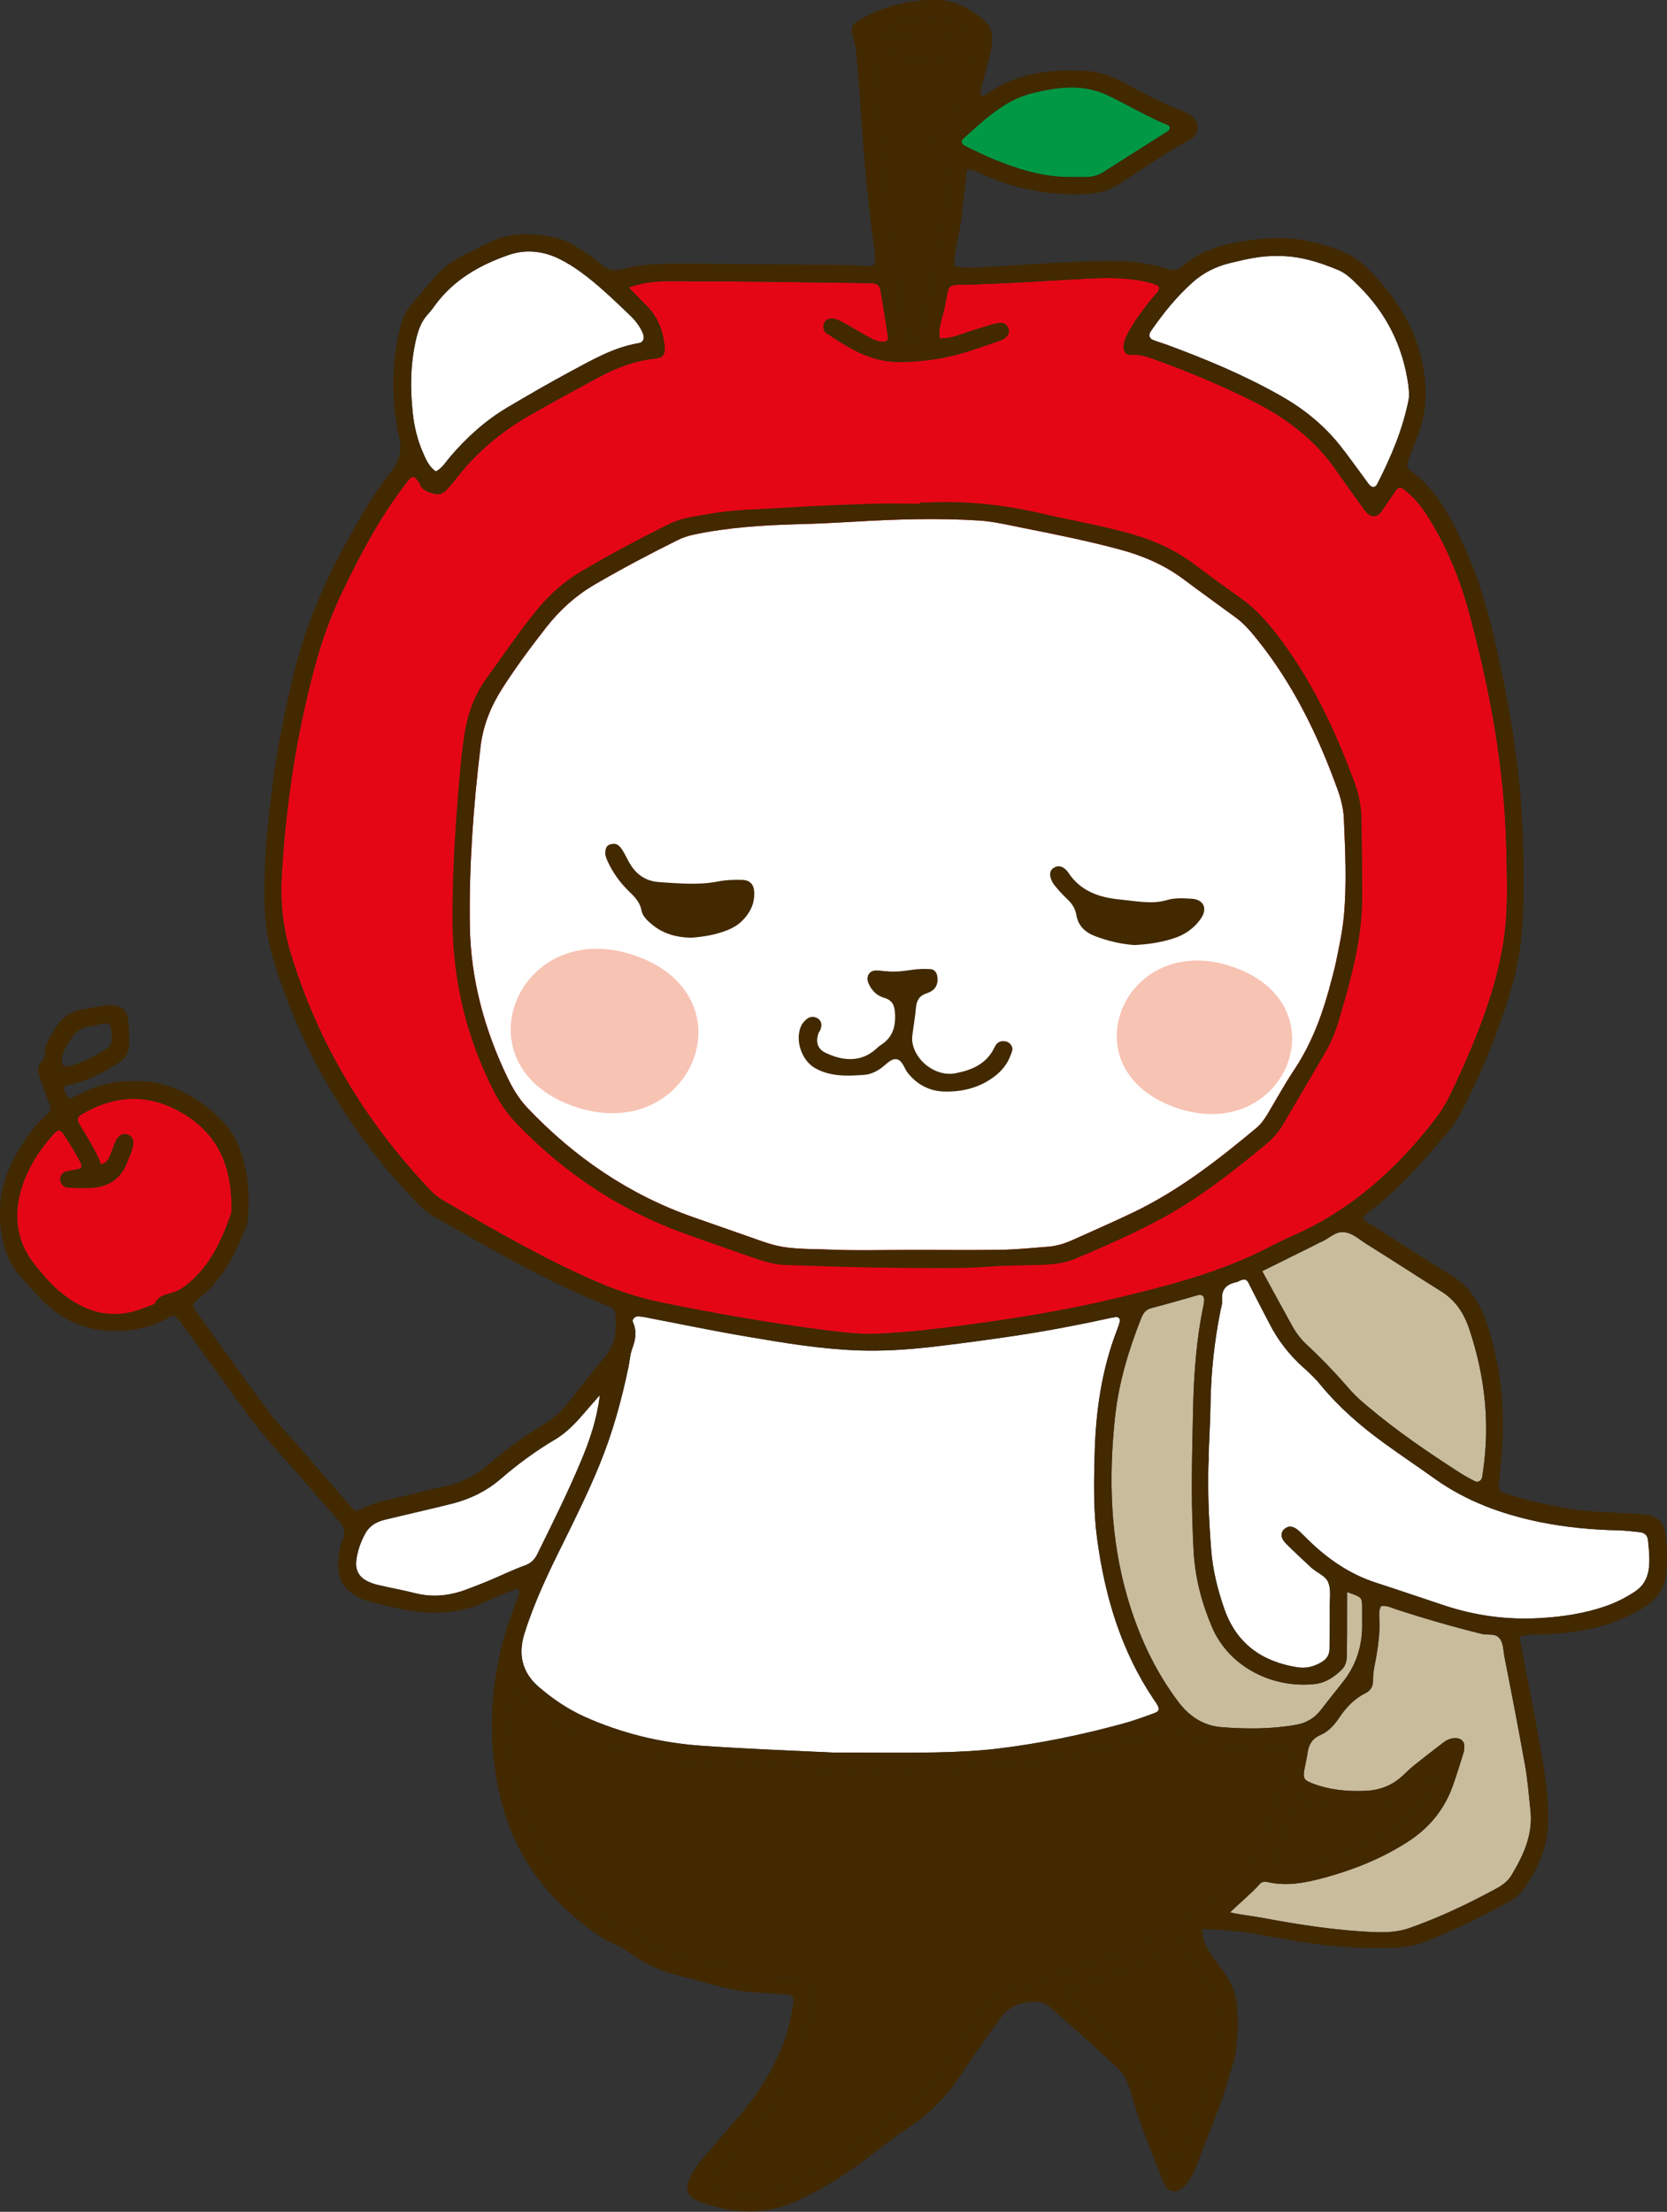
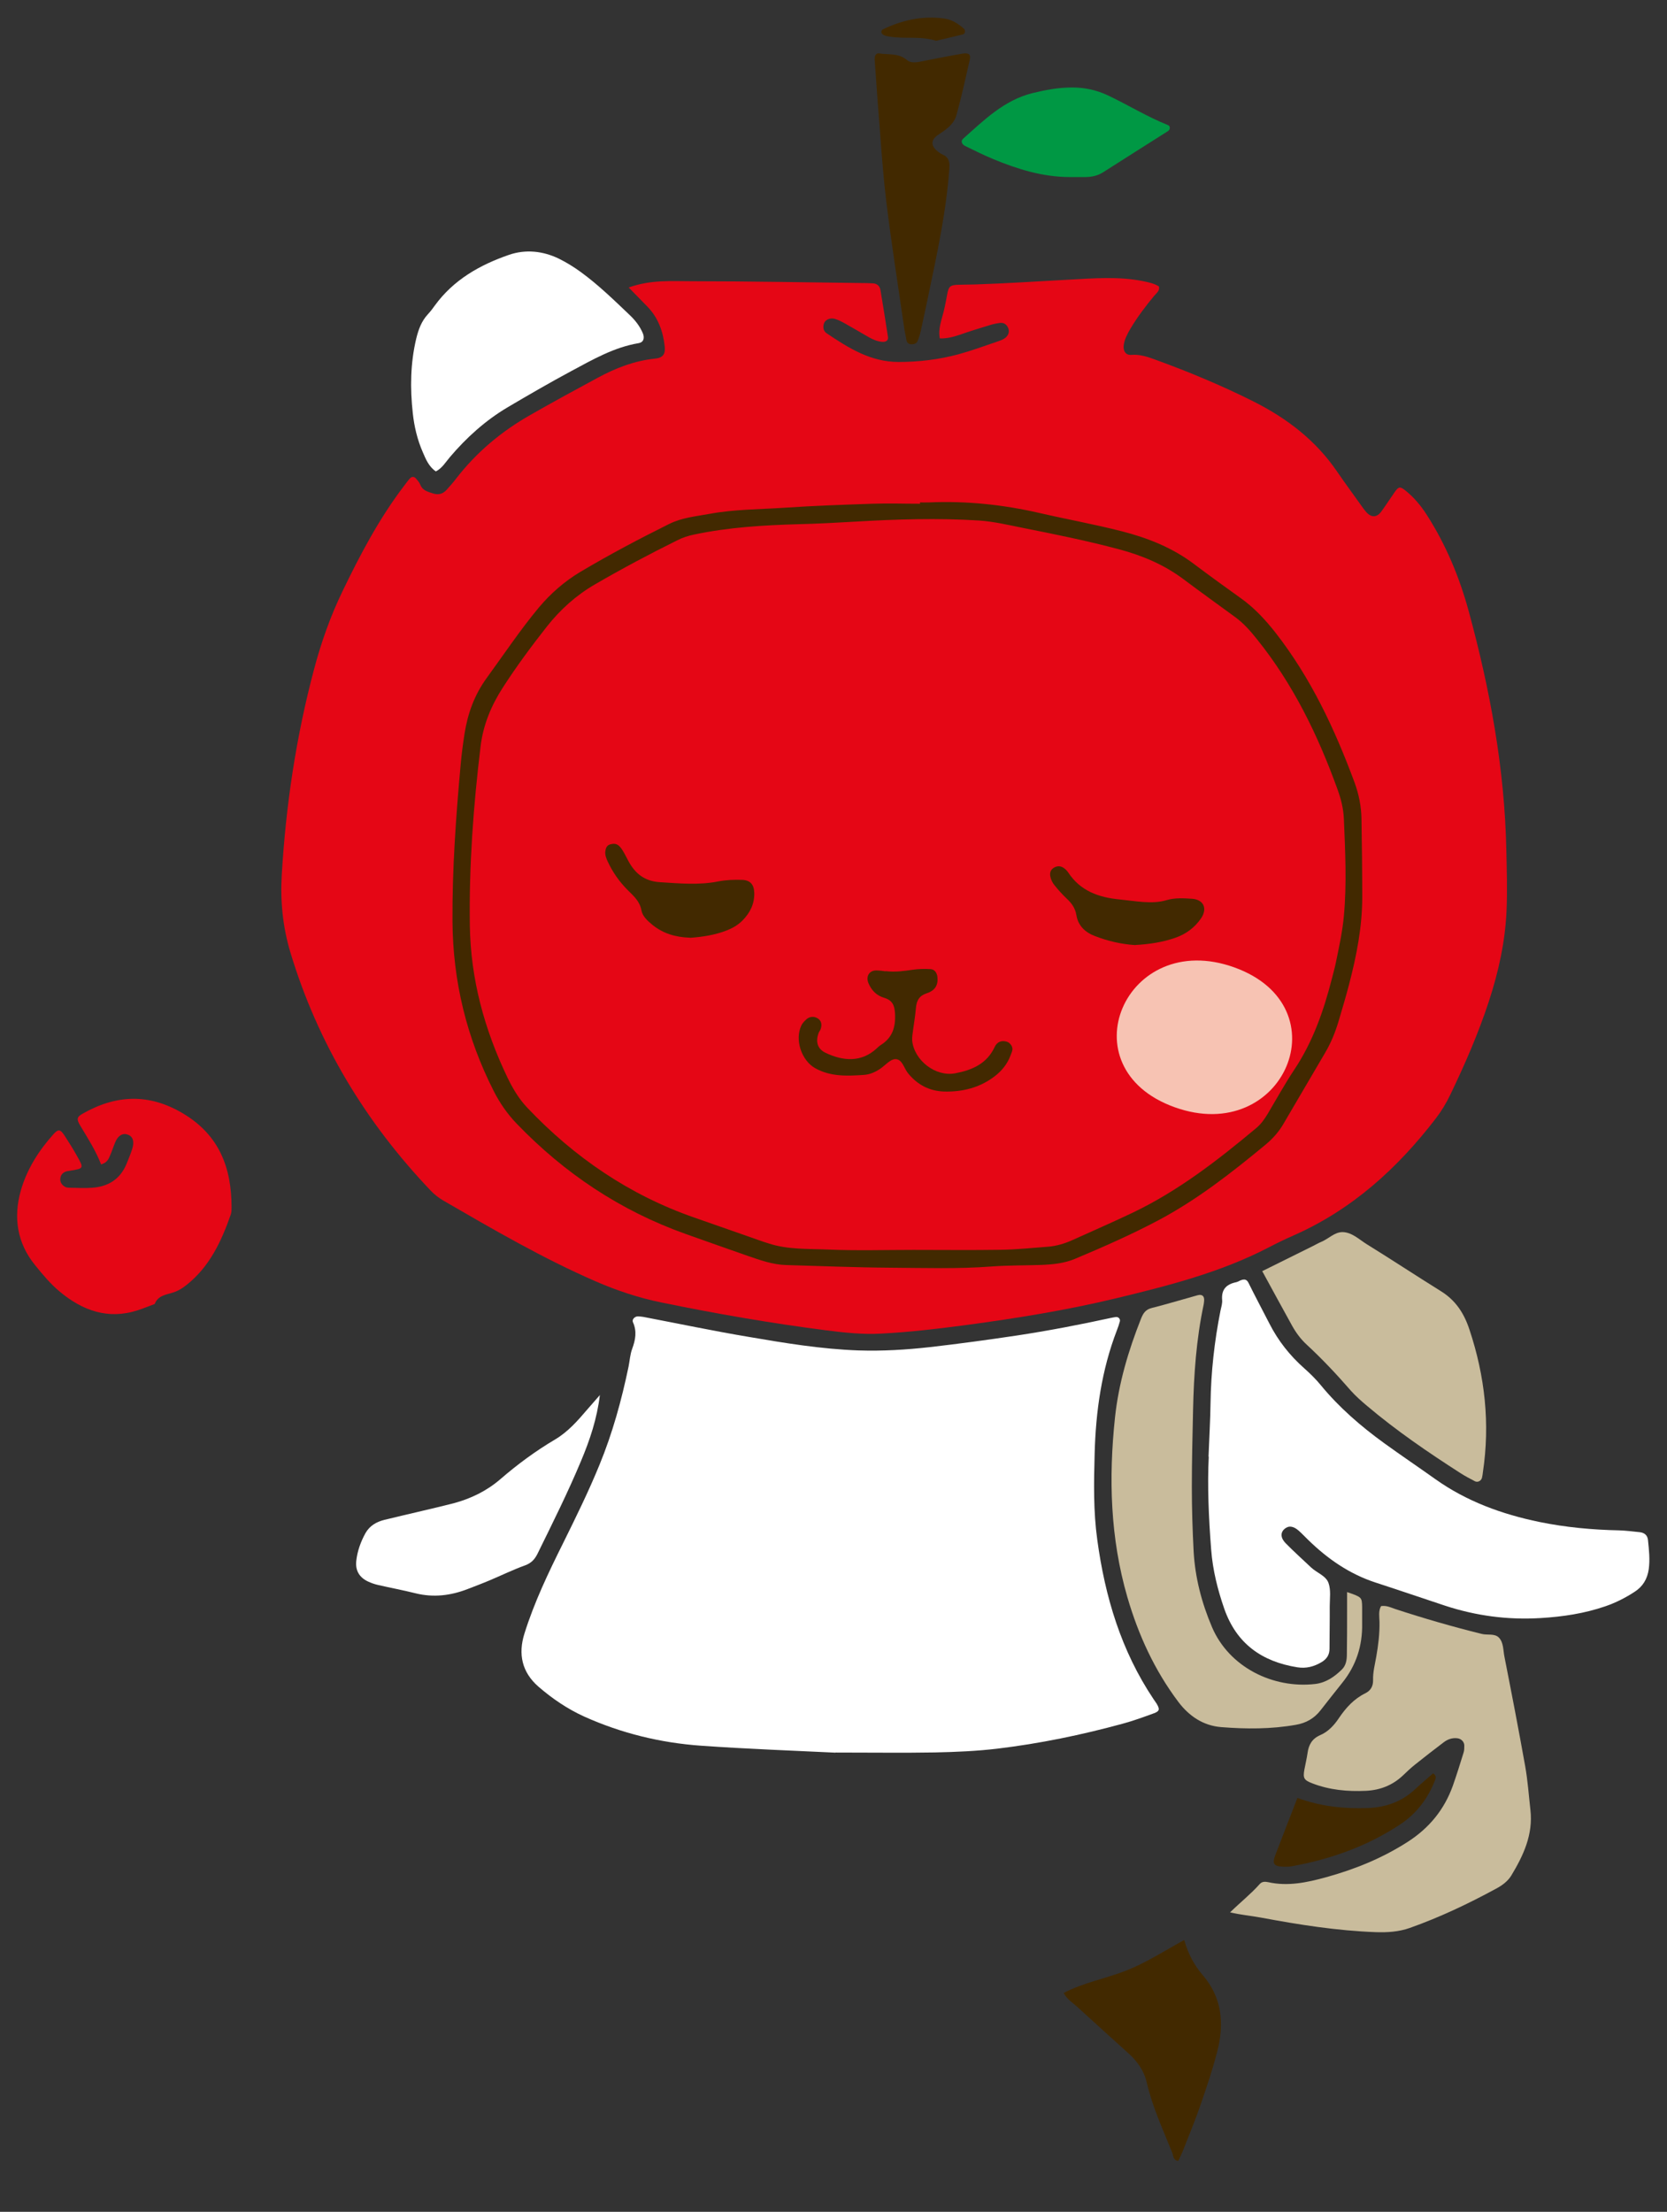
<svg xmlns="http://www.w3.org/2000/svg" id="_レイヤー_2" data-name="レイヤー 2" viewBox="0 0 150.75 200">
  <rect x="0" y="0" width="150.75" height="200" fill="#333333" stroke="none" />
  <defs>
    <style>
      .cls-1 {
        fill: #f7c3b3;
      }

      .cls-1, .cls-2, .cls-3, .cls-4, .cls-5, .cls-6 {
        stroke-width: 0px;
      }

      .cls-2 {
        fill: #422900;
      }

      .cls-3 {
        fill: #e50615;
      }

      .cls-4 {
        fill: #c9bc9c;
      }

      .cls-5 {
        fill: #fff;
      }

      .cls-6 {
        fill: #009844;
      }
    </style>
  </defs>
  <g id="_レイヤー_1-2" data-name="レイヤー 1">
    <g>
      <path class="cls-3" d="M56.85,25.99c.64.66,1.17,1.2,1.7,1.74.97,1,1.41,2.23,1.56,3.58.08.72-.16,1.05-.89,1.12-1.85.19-3.54.85-5.15,1.72-2.04,1.1-4.08,2.21-6.09,3.36-2.63,1.49-4.9,3.39-6.75,5.79-.27.35-.56.68-.86,1.01-.33.36-.73.46-1.2.31-.48-.15-.96-.26-1.17-.81-.08-.2-.24-.37-.38-.54-.18-.2-.39-.19-.56,0-.18.2-.34.43-.51.65-2.26,2.96-3.98,6.23-5.59,9.57-1.08,2.24-1.91,4.58-2.55,6.99-1.63,6.11-2.56,12.33-2.93,18.63-.14,2.38.09,4.73.79,7.04,2.48,8.2,6.78,15.31,12.67,21.5.34.36.74.67,1.17.92,4.49,2.6,8.97,5.21,13.75,7.29,1.93.84,3.91,1.5,5.98,1.92,4.92,1.01,9.87,1.87,14.86,2.51,1.64.21,3.31.39,4.95.3,2.59-.13,5.17-.44,7.74-.78,4.55-.61,9.07-1.34,13.52-2.41,4.72-1.14,9.43-2.33,13.79-4.59.73-.38,1.48-.75,2.24-1.08,5.3-2.33,9.44-6.08,12.92-10.62.5-.65.93-1.37,1.29-2.12,1.32-2.74,2.53-5.52,3.48-8.41.88-2.69,1.49-5.42,1.61-8.26.08-1.83.02-3.64-.02-5.46-.15-7.34-1.47-14.49-3.39-21.55-.84-3.1-2.07-6.06-3.82-8.78-.54-.84-1.18-1.6-1.97-2.22-.43-.33-.57-.31-.91.18-.41.59-.8,1.19-1.22,1.77-.4.55-.91.56-1.37.03-.22-.25-.4-.53-.6-.8-.67-.94-1.36-1.88-2.02-2.84-1.92-2.82-4.52-4.81-7.53-6.33-2.86-1.44-5.82-2.67-8.83-3.77-.72-.26-1.44-.53-2.25-.46-.52.04-.76-.36-.69-.89.08-.56.35-1.04.63-1.52.63-1.05,1.36-2.01,2.14-2.95.2-.24.51-.44.41-.83-.43-.27-.91-.37-1.4-.47-2.25-.46-4.51-.26-6.77-.14-2.81.15-5.62.34-8.44.43-2.95.09-2.18-.32-2.85,2.44-.19.78-.52,1.57-.35,2.44.66.02,1.23-.14,1.8-.33.89-.31,1.78-.59,2.68-.86.31-.1.64-.17.96-.21.38-.05.64.17.76.51.12.35-.04.67-.32.87-.22.16-.49.24-.75.33-1.15.39-2.29.81-3.46,1.13-1.76.47-3.56.69-5.4.69-2.53,0-4.52-1.26-6.5-2.59-.3-.2-.36-.54-.25-.89.11-.33.54-.54.97-.42.31.09.61.24.9.4.72.4,1.43.83,2.15,1.24.39.22.78.4,1.24.44.34.03.58-.13.53-.44-.22-1.42-.44-2.84-.68-4.25-.06-.35-.3-.58-.69-.6-.17,0-.33-.02-.5-.02-5.3-.06-10.61-.17-15.91-.17-1.81,0-3.66-.15-5.65.56Z" />
-       <path class="cls-5" d="M82.69,113.02c2.6,0,5.19.03,7.79-.01,1.43-.02,2.87-.17,4.3-.28.78-.06,1.52-.29,2.23-.61,1.81-.82,3.63-1.61,5.43-2.47,4.12-1.97,7.7-4.75,11.18-7.66.43-.36.74-.81,1.03-1.29.79-1.33,1.54-2.69,2.39-3.97,1.68-2.52,2.66-5.32,3.4-8.22.12-.48.26-.96.36-1.45.29-1.41.6-2.81.73-4.24.27-2.93.12-5.85,0-8.77-.04-.95-.27-1.85-.6-2.74-1.76-4.86-4-9.46-7.26-13.51-.59-.74-1.2-1.44-1.97-2-1.56-1.14-3.13-2.27-4.68-3.43-1.75-1.31-3.72-2.14-5.82-2.7-2.88-.77-5.8-1.36-8.72-1.94-1.3-.26-2.6-.57-3.91-.66-3.75-.24-7.51-.12-11.26.1-1.71.1-3.42.19-5.13.23-3.15.09-6.29.28-9.38.93-.55.11-1.07.28-1.56.53-2.52,1.25-5.01,2.57-7.45,3.99-1.7.99-3.12,2.27-4.33,3.8-1.4,1.78-2.75,3.6-3.98,5.51-1.05,1.63-1.78,3.36-2.02,5.33-.65,5.38-1.05,10.77-.97,16.2.07,4.84,1.31,9.38,3.39,13.72.48,1,1.04,1.95,1.81,2.76,4.25,4.48,9.22,7.88,15.08,9.92,1.67.58,3.33,1.17,5,1.75.57.2,1.14.41,1.72.59,1.76.58,3.61.48,5.42.56,2.59.11,5.19.03,7.79.03Z" />
      <path class="cls-5" d="M75.56,158.47c3.37,0,6.19.04,9-.01,1.88-.04,3.76-.12,5.62-.34,3.84-.46,7.62-1.24,11.35-2.26.96-.26,1.89-.6,2.82-.94.52-.19.55-.37.24-.88-.09-.14-.19-.27-.28-.41-2.92-4.36-4.38-9.24-5.08-14.39-.36-2.59-.31-5.19-.24-7.78.1-3.82.63-7.59,2.02-11.19.1-.26.19-.52.26-.78.06-.23-.13-.43-.37-.4-.16.02-.33.06-.49.09-2.8.61-5.62,1.15-8.45,1.58-2.62.39-5.24.75-7.87,1.05-2.15.24-4.29.37-6.45.3-3.37-.12-6.7-.67-10.02-1.24-3.15-.53-6.29-1.19-9.43-1.79-.16-.03-.33-.04-.49-.05-.29-.01-.58.28-.46.53.37.82.23,1.59-.07,2.4-.19.51-.22,1.08-.33,1.62-.63,3.03-1.45,6.01-2.63,8.88-.98,2.4-2.13,4.73-3.28,7.06-1.33,2.67-2.62,5.36-3.51,8.21-.57,1.83-.23,3.47,1.27,4.78,1.26,1.09,2.63,2.02,4.15,2.71,3.36,1.51,6.89,2.37,10.54,2.63,4.24.3,8.49.45,12.18.63Z" />
-       <path class="cls-2" d="M46.36,152.79c-.07.25-.14.39-.16.55-.33,2.55-.14,5.07.35,7.58,1.04,5.37,3.88,9.55,8.37,12.64.55.38,1.13.7,1.75.93.51.19,1.04.31,1.35.86.12.21.45.3.69.44,2.01,1.09,4.14,1.79,6.43,2.04.6.06,1.2.11,1.74.45.27.16.62.19.95.25,1.14.22,2.3.33,3.46.29,2.28-.08,2.22.43,2.06,2.32-.18,1.99-.68,3.9-1.58,5.72-1.06,2.14-2.32,4.14-3.89,5.94-1.09,1.25-2.17,2.51-3.24,3.77-.24.28-.55.56-.47,1.09,2.14.94,4.33,1.06,6.55.18,2.12-.84,4.03-2.04,5.87-3.38,1.61-1.17,3.18-2.39,4.82-3.52,1.43-.99,2.66-2.14,3.64-3.58,1.08-1.6,2.19-3.18,3.3-4.77.54-.77,1.12-1.5,1.83-2.14.46-.41.96-.74,1.62-.74.9,0,1.74-.28,2.56-.63,1.53-.65,3.1-1.14,4.68-1.65,1.37-.44,2.73-.89,3.99-1.59,2.8-1.56,5.5-3.29,8.11-5.15.95-.68,1.76-1.51,2.24-2.61,1.23-2.78,2.31-5.62,3.05-8.57.13-.53.29-1.06.12-1.62-.49-.23-.98-.1-1.47-.1-1.33,0-2.65.05-3.98.04-1.58-.01-3.08-.39-4.34-1.38-.46-.36-.84-.39-1.35-.15-.55.25-1.13.43-1.71.62-2.57.86-5.21,1.42-7.86,1.94-2.17.43-4.35.87-6.55.93-3.58.1-7.16.31-10.75.2-4.75-.14-9.5-.16-14.24-.5-2.37-.17-4.73-.41-7.04-1.01-3.95-1.03-7.64-2.56-10.56-5.55-.04-.04-.1-.04-.31-.13Z" />
      <path class="cls-5" d="M109.31,131.71c-.13,2.59-.01,5.51.22,8.43.14,1.83.58,3.59,1.18,5.32,1.1,3.15,3.38,4.78,6.6,5.3.82.13,1.52-.06,2.21-.47.46-.28.71-.65.71-1.21,0-1.27.03-2.54.02-3.81,0-.72.12-1.49-.11-2.13-.23-.66-1.06-.92-1.58-1.41-.76-.72-1.54-1.42-2.28-2.17-.48-.48-.5-.97-.13-1.3.37-.33.81-.29,1.32.17.29.26.55.54.83.81,1.76,1.72,3.74,3.09,6.1,3.86,2.1.68,4.19,1.4,6.28,2.09,2.81.92,5.67,1.3,8.64,1.12,2-.12,3.95-.41,5.84-1.06.94-.32,1.83-.77,2.67-1.32.74-.48,1.14-1.15,1.27-2.04.12-.89.02-1.76-.07-2.64-.05-.46-.35-.67-.78-.71-.6-.06-1.21-.14-1.81-.16-2.43-.05-4.84-.27-7.23-.76-3.39-.7-6.58-1.86-9.42-3.88-1.53-1.09-3.09-2.14-4.61-3.24-2.11-1.53-4.07-3.22-5.73-5.24-.45-.55-.97-1.06-1.51-1.54-1.3-1.15-2.35-2.48-3.14-4.03-.63-1.23-1.28-2.44-1.89-3.68-.16-.33-.37-.36-.66-.26-.16.05-.3.16-.46.19-.87.18-1.35.64-1.27,1.6.03.32-.08.65-.15.98-.55,2.77-.86,5.56-.9,8.39-.02,1.49-.11,2.98-.18,4.81Z" />
      <path class="cls-4" d="M111.23,172.92c.98.23,1.91.31,2.83.48,3.42.64,6.85,1.18,10.33,1.31,1.06.04,2.11-.03,3.1-.38,2.71-.96,5.3-2.19,7.82-3.56.54-.29,1.04-.66,1.36-1.18,1.1-1.82,1.98-3.71,1.73-5.92-.15-1.32-.24-2.64-.47-3.94-.59-3.31-1.23-6.62-1.88-9.92-.12-.58-.07-1.27-.49-1.72-.39-.42-1.05-.21-1.58-.35-2.62-.65-5.22-1.4-7.78-2.24-.42-.14-.81-.35-1.31-.27-.25.44-.15.95-.14,1.43.02,1.06-.11,2.1-.29,3.13-.12.7-.31,1.4-.29,2.12.01.55-.2.95-.7,1.2-1.02.5-1.75,1.3-2.38,2.23-.43.65-.97,1.24-1.69,1.55-.76.33-1.06.89-1.16,1.65-.07.49-.19.97-.28,1.46-.14.78-.05.96.7,1.25,1.57.61,3.21.76,4.88.68,1.25-.06,2.37-.49,3.3-1.36.36-.34.72-.69,1.11-1,.86-.69,1.73-1.36,2.61-2.03.36-.27.77-.42,1.24-.36.34.04.62.32.62.66,0,.22,0,.45-.07.65-.31,1-.62,2-.97,2.99-.77,2.15-2.14,3.82-4.07,5.06-2.3,1.48-4.79,2.49-7.41,3.21-1.7.47-3.44.84-5.22.44-.28-.06-.56-.06-.76.17-.8.9-1.75,1.65-2.67,2.55Z" />
      <path class="cls-4" d="M121.82,143.97c0,.69,0,1.24,0,1.78,0,1.27,0,2.54-.02,3.81,0,.5-.06,1.01-.44,1.39-.68.67-1.44,1.2-2.42,1.32-3.81.44-7.79-1.51-9.34-5.15-.94-2.21-1.53-4.49-1.66-6.88-.1-1.93-.16-3.86-.16-5.79,0-2.32.06-4.63.11-6.95.07-3.2.29-6.39.96-9.54.02-.11.03-.22.04-.33.04-.43-.17-.62-.59-.51-1.38.38-2.75.8-4.14,1.15-.57.14-.78.48-.98.98-1.14,2.88-2.02,5.83-2.35,8.93-.58,5.48-.43,10.9,1.12,16.24,1,3.43,2.46,6.61,4.61,9.47.99,1.31,2.27,2.15,3.87,2.28,2.25.18,4.52.19,6.77-.21.92-.16,1.65-.58,2.22-1.31.65-.83,1.29-1.65,1.95-2.47,1.27-1.57,1.85-3.37,1.81-5.38,0-.5,0-.99,0-1.49-.02-.89-.03-.89-1.36-1.35Z" />
      <path class="cls-3" d="M9.17,105.28c.53-.16.65-.49.78-.79.18-.4.31-.83.48-1.23.26-.6.68-.83,1.14-.66.44.16.6.61.39,1.28-.15.47-.34.93-.53,1.39-.57,1.36-1.65,2.03-3.09,2.13-.66.05-1.32.01-1.99,0-.16,0-.35-.01-.48-.09-.24-.14-.42-.36-.42-.66,0-.3.14-.54.4-.67.14-.08.31-.09.48-.12,1.26-.2,1.27-.21.63-1.34-.35-.63-.73-1.23-1.12-1.83-.38-.59-.57-.61-.99-.15-1.35,1.5-2.42,3.19-2.97,5.12-.68,2.41-.34,4.72,1.27,6.71.69.86,1.41,1.72,2.25,2.42,2.05,1.71,4.36,2.56,7.05,1.69.52-.17,1.03-.38,1.54-.57.31-.81,1.1-.84,1.76-1.07.43-.15.79-.39,1.13-.66,2.08-1.65,3.14-3.94,3.99-6.36.07-.2.07-.44.07-.65,0-3.6-1.12-6.55-4.41-8.5-3.08-1.83-6.06-1.68-9.07.04-.51.29-.56.49-.2,1.08.68,1.13,1.4,2.25,1.89,3.52Z" />
-       <path class="cls-5" d="M115.42,23.15c-1.45-.03-2.84.31-4.24.65-1.26.31-2.38.88-3.34,1.74-1.45,1.3-2.66,2.8-3.76,4.4-.24.35-.15.67.21.81.41.16.84.28,1.25.43,3.52,1.3,6.98,2.74,10.26,4.6,2.09,1.18,3.93,2.66,5.42,4.55.72.91,1.39,1.86,2.08,2.79.16.22.32.45.49.67.28.34.57.34.77-.05,1.23-2.42,2.29-4.9,2.82-7.58.08-.42.03-.88-.02-1.32-.48-3.51-1.98-6.52-4.51-9.01-.55-.54-1.09-1.1-1.82-1.41-1.79-.75-3.63-1.32-5.61-1.27Z" />
      <path class="cls-4" d="M114.14,114.93c.96,1.76,1.83,3.36,2.71,4.95.35.63.78,1.21,1.31,1.7,1.42,1.31,2.74,2.72,4.01,4.18.44.49.94.93,1.45,1.36,2.66,2.25,5.53,4.21,8.46,6.09.42.27.86.5,1.3.73.26.13.57-.04.64-.32.04-.16.06-.33.08-.49.66-4.4.19-8.68-1.21-12.89-.49-1.49-1.25-2.66-2.59-3.49-2.25-1.4-4.46-2.86-6.71-4.25-.69-.43-1.34-1.08-2.19-1.09-.72,0-1.27.62-1.93.89-.25.1-.49.25-.74.37-1.48.73-2.96,1.47-4.58,2.27Z" />
      <path class="cls-5" d="M39.41,42.63c.57-.29.88-.83,1.27-1.29,1.51-1.78,3.23-3.33,5.24-4.52,1.9-1.12,3.81-2.23,5.75-3.27,1.94-1.04,3.86-2.15,6.08-2.52.44-.07.57-.45.38-.9-.26-.62-.67-1.15-1.15-1.61-1.44-1.37-2.86-2.76-4.47-3.93-.62-.45-1.28-.86-1.97-1.2-1.44-.7-3.01-.86-4.5-.35-2.64.91-5.03,2.26-6.72,4.59-.19.27-.39.53-.62.78-.59.63-.86,1.4-1.06,2.21-.53,2.23-.56,4.49-.31,6.75.13,1.2.41,2.39.9,3.51.28.65.55,1.32,1.19,1.75Z" />
      <path class="cls-5" d="M54.27,126.12c-.39.45-.79.9-1.18,1.35-.86,1.01-1.73,2-2.89,2.69-1.76,1.04-3.4,2.25-4.95,3.59-1.23,1.06-2.66,1.76-4.23,2.18-.96.25-1.93.47-2.89.7-1.12.27-2.25.52-3.37.8-.72.18-1.33.53-1.71,1.2-.43.78-.73,1.61-.83,2.5-.1.87.27,1.5,1.05,1.87.3.14.61.25.93.32,1.13.26,2.26.47,3.38.75,1.62.4,3.17.21,4.7-.38.67-.26,1.34-.51,2-.79,1.07-.45,2.11-.96,3.19-1.35.58-.21.89-.55,1.15-1.08,1.36-2.77,2.74-5.53,3.93-8.38.79-1.88,1.44-3.8,1.7-5.97Z" />
      <path class="cls-2" d="M107.09,175.42c-1.8.99-3.46,2.07-5.31,2.79-1.83.71-3.79,1.06-5.59,2,.31.58.8.87,1.2,1.23,1.55,1.42,3.1,2.82,4.66,4.23.8.72,1.4,1.56,1.65,2.62.51,2.22,1.47,4.27,2.31,6.37.1.25.06.66.54.74.14-.3.29-.59.41-.89.54-1.39,1.12-2.76,1.6-4.17.56-1.61,1.11-3.24,1.53-4.89.63-2.47.43-4.82-1.33-6.86-.76-.88-1.31-1.91-1.67-3.17Z" />
      <path class="cls-2" d="M79.1,5.41c.1,1.34.17,2.49.26,3.65.25,3.03.42,6.06.78,9.07.46,3.83,1.07,7.65,1.62,11.47.05.38.15.76.21,1.14.04.25.18.38.44.39.23,0,.46-.05.56-.27.13-.3.23-.62.3-.95.23-1.02.44-2.05.66-3.08.8-3.84,1.64-7.66,1.92-11.59.04-.54-.01-.98-.56-1.24-.2-.09-.39-.22-.55-.36-.58-.48-.55-1.02.1-1.45.7-.46,1.42-.95,1.65-1.77.46-1.65.82-3.32,1.2-4.99.12-.51-.07-.67-.65-.58-1.09.18-2.17.41-3.25.61-.6.11-1.32.35-1.77-.03-.78-.66-1.66-.46-2.51-.6-.25-.04-.39.15-.41.4,0,.11-.01.22,0,.15Z" />
      <path class="cls-6" d="M96.71,16.01c.5,0,.99,0,1.49,0,.56-.01,1.09-.13,1.57-.44,1.95-1.25,3.91-2.48,5.86-3.72.2-.13.21-.45.01-.53-1.9-.76-3.64-1.84-5.48-2.71-1.01-.47-2.07-.7-3.2-.7-1.23,0-2.41.22-3.59.51-2.58.64-4.39,2.45-6.28,4.13-.22.2-.13.49.19.65.84.41,1.68.83,2.55,1.19,2.2.91,4.46,1.61,6.87,1.62Z" />
      <path class="cls-2" d="M117.33,162.57c-.7,1.82-1.37,3.51-2.01,5.2-.29.75-.12.99.7,1.02.27.01.56.01.82-.04,3.51-.64,6.81-1.81,9.81-3.8,1.48-.99,2.48-2.34,3.12-3.97.07-.19.15-.41-.17-.63-.56.49-1.14.98-1.7,1.5-1.2,1.1-2.63,1.58-4.23,1.64-2.12.07-4.19-.13-6.35-.92Z" />
      <path class="cls-2" d="M84.65,3.69c.83-.2,1.63-.38,2.43-.58.21-.05.25-.37.08-.52-.5-.45-1.08-.81-1.74-.91-1.97-.28-3.84.13-5.61.99-.06.03-.12.19-.1.27.02.09.12.19.21.23.15.07.31.11.47.13,1.41.25,2.87-.07,4.26.39Z" />
      <g>
-         <path class="cls-2" d="M46.85,143.61c-.9.37-1.73.66-2.52,1.05-2.59,1.28-5.29,1.44-8.08.83-.92-.2-1.83-.41-2.74-.65-.42-.11-.86-.25-1.23-.47-1.02-.58-1.67-1.42-1.69-2.65-.02-.84.03-1.67.38-2.43.33-.72.11-1.25-.36-1.79-1.9-2.16-3.75-4.35-5.68-6.49-1.15-1.28-2.21-2.61-3.2-4.01-1.76-2.48-3.57-4.92-5.36-7.38-.06-.09-.13-.18-.21-.26-.38-.45-.43-.48-.95-.19-1.12.64-2.35.99-3.61,1.13-3.03.33-5.67-.58-7.82-2.76-.7-.71-1.35-1.46-2.01-2.2-1.14-1.31-1.56-2.87-1.73-4.56-.26-2.6.46-4.91,1.82-7.08.68-1.08,1.42-2.11,2.41-2.94.28-.24.36-.51.22-.88-.32-.82-.61-1.66-.91-2.49-.18-.49-.23-.97.17-1.39.2-.21.28-.47.29-.76.02-.82.48-1.45.87-2.12.62-1.06,1.51-1.76,2.76-1.89.82-.09,1.61-.4,2.46-.34.88.07,1.34.4,1.45,1.28.1.82.11,1.65.08,2.48-.03.72-.51,1.2-1.09,1.56-1.37.84-2.77,1.61-4.38,1.89-.16.03-.33.06-.37.25-.06.3.12.53.25.77.14.25.36.17.56.08.3-.14.6-.28.89-.43,1.94-.97,4.01-1.16,6.13-.95.38.04.76.14,1.13.24,2.13.61,3.9,1.81,5.41,3.39,1.22,1.28,1.78,2.91,2.09,4.62.23,1.26.21,2.53.16,3.8-.02.38-.07.79-.21,1.14-.95,2.31-1.99,4.57-4,6.19-.13.1-.25.22-.37.33-.5.46-.52.51-.1,1.09,2.2,3.05,4.38,6.11,6.61,9.13.69.93,1.52,1.75,2.28,2.62,1.67,1.92,3.33,3.85,4.99,5.76.5.57.56.6,1.24.23,1.09-.58,2.3-.75,3.48-1.04,1.28-.32,2.57-.64,3.86-.92,1.55-.33,2.91-1.06,4.09-2.09,1.51-1.31,3.13-2.46,4.83-3.5.81-.49,1.53-1.08,2.12-1.83,1.17-1.47,2.32-2.95,3.52-4.4.94-1.12.97-2.42.88-3.77-.02-.32-.21-.5-.46-.63-.14-.08-.31-.12-.46-.18-5.41-2.15-10.4-5.11-15.45-7.96-.63-.36-1.17-.83-1.67-1.35-6.02-6.3-10.36-13.59-12.91-21.93-.5-1.65-.74-3.33-.78-5.06-.1-3.88.31-7.73.83-11.56.39-2.9.99-5.77,1.66-8.62,1.02-4.39,2.7-8.52,4.88-12.45,1.21-2.18,2.43-4.34,3.97-6.3.24-.3.47-.62.62-.97.28-.65.43-1.29.25-2.06-.78-3.39-.77-6.79.06-10.18.18-.72.45-1.36.92-1.92.79-.93,1.56-1.86,2.37-2.77.63-.71,1.4-1.26,2.24-1.69.83-.43,1.68-.84,2.52-1.26,1.93-.98,3.95-.85,5.98-.43.77.16,1.46.53,2.1.95.69.45,1.39.91,2.02,1.45.6.53,1.18.64,1.96.44,1.89-.49,3.83-.5,5.76-.49,4.81.03,9.62.07,14.42.12.72,0,1.43.09,2.15.11.32,0,.52-.2.5-.52-.03-.55-.08-1.1-.16-1.65-.64-4.66-.97-9.34-1.29-14.02-.08-1.1-.17-2.2-.28-3.3-.03-.32-.12-.65-.21-.96-.33-1.14-.24-1.41.81-1.99,1.92-1.05,3.99-1.56,6.18-1.65,1.45-.05,2.72.34,3.89,1.16,1.42.99,1.99,1.54,1.45,3.78-.25,1.02-.53,2.03-.79,3.05-.05.2-.05.42-.07.61.3.15.46,0,.63-.12,1.91-1.37,4.08-1.91,6.37-2.06.77-.05,1.55-.02,2.32,0,1.18.03,2.29.37,3.33.91,1.91,1,3.78,2.05,5.81,2.8.25.09.49.26.7.43.67.58.63,1.45-.06,1.99-.09.07-.18.12-.28.18-2.2,1.17-4.22,2.62-6.32,3.95-.96.61-1.96.86-3.11.9-3.33.13-6.47-.52-9.49-1.91-.34-.16-.67-.4-1.13-.25-.17,1.46-.33,2.93-.5,4.4-.17,1.41-.64,2.78-.64,4.25.86.23,1.69.15,2.51.11,2.92-.15,5.84-.39,8.77-.5,1.93-.07,3.87-.19,5.79.14.76.13,1.52.29,2.26.51.46.14.82.16,1.21-.18,2.17-1.88,4.85-2.31,7.56-2.56,2.23-.21,4.4.19,6.5.97,1.06.39,1.99.95,2.79,1.74,2.43,2.43,4.28,5.18,4.96,8.63.41,2.11.41,4.17-.34,6.2-.33.88-.66,1.76-1,2.63-.12.3-.05.53.18.73.04.04.08.08.12.11,2.01,1.5,3.24,3.58,4.32,5.78,1.26,2.6,2.2,5.3,2.89,8.09.95,3.86,1.74,7.76,2.27,11.7.59,4.39.75,8.81.68,13.23-.02,1.21-.1,2.43-.22,3.64-.25,2.6-1.03,5.08-1.91,7.53-.95,2.65-2.08,5.24-3.36,7.75-.38.74-.81,1.45-1.35,2.08-2.22,2.61-4.44,5.23-7.23,7.27-.17.12-.3.3-.45.46.32.48.8.64,1.2.9,2.23,1.43,4.45,2.88,6.72,4.26,1.7,1.04,2.67,2.53,3.29,4.39,1.22,3.73,1.65,7.54,1.37,11.44-.08,1.05-.18,2.09-.28,3.13-.04.38.08.62.46.76,1.67.6,3.4.95,5.13,1.3,2.12.42,4.28.45,6.43.57.39.02.77.03,1.16.08,1.07.12,1.75.7,1.88,1.75.16,1.26.2,2.54.04,3.81-.15,1.16-.79,2.04-1.75,2.69-1.01.68-2.12,1.18-3.27,1.59-1.78.64-3.64.86-5.52.99-.87.06-1.76-.09-2.7.24.24,1.27.48,2.51.72,3.75.5,2.66,1.05,5.31,1.46,7.98.26,1.69.47,3.39.42,5.11-.05,2.18-.92,4.07-2.11,5.83-.37.55-.89.99-1.48,1.31-2.47,1.35-5,2.58-7.62,3.62-1.64.65-3.36.52-5.07.52-3.44,0-6.81-.65-10.18-1.25-1.57-.28-3.16-.37-4.8-.47-.05.96.34,1.67.8,2.35.4.59.85,1.16,1.26,1.75.65.93,1.02,1.96,1.08,3.09.11,1.88.06,3.76-.55,5.57-.33.99-.6,2.01-.96,2.99-.69,1.86-1.43,3.71-2.13,5.57-.28.73-.64,1.41-1.18,1.98-.66.69-1.48.57-1.83-.33-.91-2.31-1.87-4.61-2.61-6.97-.96-3.06-.65-2.58-2.89-4.65-1.54-1.42-3.14-2.78-4.69-4.2-.49-.45-.98-.56-1.64-.54-1.33.04-2.33.53-3.06,1.64-.43.64-.92,1.24-1.36,1.88-.7,1-1.39,1.99-2.05,3.01-1.31,2.02-2.98,3.68-5,5-1.25.81-2.41,1.75-3.6,2.66-1.94,1.48-4.01,2.75-6.22,3.78-2.94,1.37-5.9,1.2-8.85.09-1.16-.43-1.38-1.11-.84-2.24.41-.86,1.03-1.57,1.64-2.28,1.15-1.35,2.33-2.66,3.44-4.03,1.29-1.6,2.31-3.36,3.13-5.25.56-1.28.84-2.63,1.08-3.99.14-.79,0-.9-.88-.95-.77-.05-1.54-.14-2.31-.17-2.46-.08-4.75-.96-7.1-1.52-1.77-.42-3.42-1.22-4.89-2.35-.21-.17-.47-.29-.72-.39-1.31-.52-2.38-1.37-3.46-2.24-3.56-2.87-5.97-6.5-7.06-10.94-1.13-4.64-1.09-9.3.09-13.95.35-1.39.82-2.75,1.35-4.09.12-.3.3-.59.13-1.11ZM56.85,25.99c.64.66,1.17,1.2,1.7,1.74.97,1,1.41,2.23,1.56,3.58.08.72-.16,1.05-.89,1.12-1.85.19-3.54.85-5.15,1.72-2.04,1.1-4.08,2.21-6.09,3.36-2.63,1.49-4.9,3.39-6.75,5.79-.27.35-.56.68-.86,1.01-.33.36-.73.46-1.2.31-.48-.15-.96-.26-1.17-.81-.08-.2-.24-.37-.38-.54-.18-.2-.39-.19-.56,0-.18.2-.34.43-.51.65-2.26,2.96-3.98,6.23-5.59,9.57-1.08,2.24-1.91,4.58-2.55,6.99-1.63,6.11-2.56,12.33-2.93,18.63-.14,2.38.09,4.73.79,7.04,2.48,8.2,6.78,15.31,12.67,21.5.34.36.74.67,1.17.92,4.49,2.6,8.97,5.21,13.75,7.29,1.93.84,3.91,1.5,5.98,1.92,4.92,1.01,9.87,1.87,14.86,2.51,1.64.21,3.31.39,4.95.3,2.59-.13,5.17-.44,7.74-.78,4.55-.61,9.07-1.34,13.52-2.41,4.72-1.14,9.43-2.33,13.79-4.59.73-.38,1.48-.75,2.24-1.08,5.3-2.33,9.44-6.08,12.92-10.62.5-.65.93-1.37,1.29-2.12,1.32-2.74,2.53-5.52,3.48-8.41.88-2.69,1.49-5.42,1.61-8.26.08-1.83.02-3.64-.02-5.46-.15-7.34-1.47-14.49-3.39-21.55-.84-3.1-2.07-6.06-3.82-8.78-.54-.84-1.18-1.6-1.97-2.22-.43-.33-.57-.31-.91.18-.41.59-.8,1.19-1.22,1.77-.4.55-.91.56-1.37.03-.22-.25-.4-.53-.6-.8-.67-.94-1.36-1.88-2.02-2.84-1.92-2.82-4.52-4.81-7.53-6.33-2.86-1.44-5.82-2.67-8.83-3.77-.72-.26-1.44-.53-2.25-.46-.52.04-.76-.36-.69-.89.08-.56.35-1.04.63-1.52.63-1.05,1.36-2.01,2.14-2.95.2-.24.51-.44.41-.83-.43-.27-.91-.37-1.4-.47-2.25-.46-4.51-.26-6.77-.14-2.81.15-5.62.34-8.44.43-2.95.09-2.18-.32-2.85,2.44-.19.78-.52,1.57-.35,2.44.66.02,1.23-.14,1.8-.33.89-.31,1.78-.59,2.68-.86.31-.1.64-.17.96-.21.38-.05.64.17.76.51.12.35-.04.67-.32.87-.22.16-.49.24-.75.33-1.15.39-2.29.81-3.46,1.13-1.76.47-3.56.69-5.4.69-2.53,0-4.52-1.26-6.5-2.59-.3-.2-.36-.54-.25-.89.11-.33.54-.54.97-.42.31.09.61.24.9.4.72.4,1.43.83,2.15,1.24.39.22.78.4,1.24.44.34.03.58-.13.53-.44-.22-1.42-.44-2.84-.68-4.25-.06-.35-.3-.58-.69-.6-.17,0-.33-.02-.5-.02-5.3-.06-10.61-.17-15.91-.17-1.81,0-3.66-.15-5.65.56ZM75.56,158.47c3.37,0,6.19.04,9-.01,1.88-.04,3.76-.12,5.62-.34,3.84-.46,7.62-1.24,11.35-2.26.96-.26,1.89-.6,2.82-.94.52-.19.55-.37.24-.88-.09-.14-.19-.27-.28-.41-2.92-4.36-4.38-9.24-5.08-14.39-.36-2.59-.31-5.19-.24-7.78.1-3.82.63-7.59,2.02-11.19.1-.26.19-.52.26-.78.06-.23-.13-.43-.37-.4-.16.02-.33.06-.49.09-2.8.61-5.62,1.15-8.45,1.58-2.62.39-5.24.75-7.87,1.05-2.15.24-4.29.37-6.45.3-3.37-.12-6.7-.67-10.02-1.24-3.15-.53-6.29-1.19-9.43-1.79-.16-.03-.33-.04-.49-.05-.29-.01-.58.28-.46.53.37.82.23,1.59-.07,2.4-.19.51-.22,1.08-.33,1.62-.63,3.03-1.45,6.01-2.63,8.88-.98,2.4-2.13,4.73-3.28,7.06-1.33,2.67-2.62,5.36-3.51,8.21-.57,1.83-.23,3.47,1.27,4.78,1.26,1.09,2.63,2.02,4.15,2.71,3.36,1.51,6.89,2.37,10.54,2.63,4.24.3,8.49.45,12.18.63ZM46.36,152.79c-.07.25-.14.39-.16.55-.33,2.55-.14,5.07.35,7.58,1.04,5.37,3.88,9.55,8.37,12.64.55.38,1.13.7,1.75.93.51.19,1.04.31,1.35.86.12.21.45.3.69.44,2.01,1.09,4.14,1.79,6.43,2.04.6.06,1.2.11,1.74.45.27.16.62.19.95.25,1.14.22,2.3.33,3.46.29,2.28-.08,2.22.43,2.06,2.32-.18,1.99-.68,3.9-1.58,5.72-1.06,2.14-2.32,4.14-3.89,5.94-1.09,1.25-2.17,2.51-3.24,3.77-.24.28-.55.56-.47,1.09,2.14.94,4.33,1.06,6.55.18,2.12-.84,4.03-2.04,5.87-3.38,1.61-1.17,3.18-2.39,4.82-3.52,1.43-.99,2.66-2.14,3.64-3.58,1.08-1.6,2.19-3.18,3.3-4.77.54-.77,1.12-1.5,1.83-2.14.46-.41.96-.74,1.62-.74.9,0,1.74-.28,2.56-.63,1.53-.65,3.1-1.14,4.68-1.65,1.37-.44,2.73-.89,3.99-1.59,2.8-1.56,5.5-3.29,8.11-5.15.95-.68,1.76-1.51,2.24-2.61,1.23-2.78,2.31-5.62,3.05-8.57.13-.53.29-1.06.12-1.62-.49-.23-.98-.1-1.47-.1-1.33,0-2.65.05-3.98.04-1.58-.01-3.08-.39-4.34-1.38-.46-.36-.84-.39-1.35-.15-.55.25-1.13.43-1.71.62-2.57.86-5.21,1.42-7.86,1.94-2.17.43-4.35.87-6.55.93-3.58.1-7.16.31-10.75.2-4.75-.14-9.5-.16-14.24-.5-2.37-.17-4.73-.41-7.04-1.01-3.95-1.03-7.64-2.56-10.56-5.55-.04-.04-.1-.04-.31-.13ZM109.31,131.71c-.13,2.59-.01,5.51.22,8.43.14,1.83.58,3.59,1.18,5.32,1.1,3.15,3.38,4.78,6.6,5.3.82.13,1.52-.06,2.21-.47.46-.28.71-.65.71-1.21,0-1.27.03-2.54.02-3.81,0-.72.12-1.49-.11-2.13-.23-.66-1.06-.92-1.58-1.41-.76-.72-1.54-1.42-2.28-2.17-.48-.48-.5-.97-.13-1.3.37-.33.81-.29,1.32.17.29.26.55.54.83.81,1.76,1.72,3.74,3.09,6.1,3.86,2.1.68,4.19,1.4,6.28,2.09,2.81.92,5.67,1.3,8.64,1.12,2-.12,3.95-.41,5.84-1.06.94-.32,1.83-.77,2.67-1.32.74-.48,1.14-1.15,1.27-2.04.12-.89.02-1.76-.07-2.64-.05-.46-.35-.67-.78-.71-.6-.06-1.21-.14-1.81-.16-2.43-.05-4.84-.27-7.23-.76-3.39-.7-6.58-1.86-9.42-3.88-1.53-1.09-3.09-2.14-4.61-3.24-2.11-1.53-4.07-3.22-5.73-5.24-.45-.55-.97-1.06-1.51-1.54-1.3-1.15-2.35-2.48-3.14-4.03-.63-1.23-1.28-2.44-1.89-3.68-.16-.33-.37-.36-.66-.26-.16.05-.3.16-.46.19-.87.18-1.35.64-1.27,1.6.03.32-.08.65-.15.98-.55,2.77-.86,5.56-.9,8.39-.02,1.49-.11,2.98-.18,4.81ZM111.23,172.92c.98.23,1.91.31,2.83.48,3.42.64,6.85,1.18,10.33,1.31,1.06.04,2.11-.03,3.1-.38,2.71-.96,5.3-2.19,7.82-3.56.54-.29,1.04-.66,1.36-1.18,1.1-1.82,1.98-3.71,1.73-5.92-.15-1.32-.24-2.64-.47-3.94-.59-3.31-1.23-6.62-1.88-9.92-.12-.58-.07-1.27-.49-1.72-.39-.42-1.05-.21-1.58-.35-2.62-.65-5.22-1.4-7.78-2.24-.42-.14-.81-.35-1.31-.27-.25.44-.15.95-.14,1.43.02,1.06-.11,2.1-.29,3.13-.12.7-.31,1.4-.29,2.12.01.55-.2.95-.7,1.2-1.02.5-1.75,1.3-2.38,2.23-.43.65-.97,1.24-1.69,1.55-.76.33-1.06.89-1.16,1.65-.07.49-.19.97-.28,1.46-.14.78-.05.96.7,1.25,1.57.61,3.21.76,4.88.68,1.25-.06,2.37-.49,3.3-1.36.36-.34.72-.69,1.11-1,.86-.69,1.73-1.36,2.61-2.03.36-.27.77-.42,1.24-.36.34.04.62.32.62.66,0,.22,0,.45-.07.65-.31,1-.62,2-.97,2.99-.77,2.15-2.14,3.82-4.07,5.06-2.3,1.48-4.79,2.49-7.41,3.21-1.7.47-3.44.84-5.22.44-.28-.06-.56-.06-.76.17-.8.9-1.75,1.65-2.67,2.55ZM121.82,143.97c0,.69,0,1.24,0,1.78,0,1.27,0,2.54-.02,3.81,0,.5-.06,1.01-.44,1.39-.68.67-1.44,1.2-2.42,1.32-3.81.44-7.79-1.51-9.34-5.15-.94-2.21-1.53-4.49-1.66-6.88-.1-1.93-.16-3.86-.16-5.79,0-2.32.06-4.63.11-6.95.07-3.2.29-6.39.96-9.54.02-.11.03-.22.04-.33.04-.43-.17-.62-.59-.51-1.38.38-2.75.8-4.14,1.15-.57.14-.78.48-.98.98-1.14,2.88-2.02,5.83-2.35,8.93-.58,5.48-.43,10.9,1.12,16.24,1,3.43,2.46,6.61,4.61,9.47.99,1.31,2.27,2.15,3.87,2.28,2.25.18,4.52.19,6.77-.21.92-.16,1.65-.58,2.22-1.31.65-.83,1.29-1.65,1.95-2.47,1.27-1.57,1.85-3.37,1.81-5.38,0-.5,0-.99,0-1.49-.02-.89-.03-.89-1.36-1.35ZM9.17,105.28c.53-.16.65-.49.78-.79.18-.4.31-.83.48-1.23.26-.6.68-.83,1.14-.66.44.16.6.61.39,1.28-.15.47-.34.93-.53,1.39-.57,1.36-1.65,2.03-3.09,2.13-.66.05-1.32.01-1.99,0-.16,0-.35-.01-.48-.09-.24-.14-.42-.36-.42-.66,0-.3.14-.54.4-.67.14-.08.31-.09.48-.12,1.26-.2,1.27-.21.63-1.34-.35-.63-.73-1.23-1.12-1.83-.38-.59-.57-.61-.99-.15-1.35,1.5-2.42,3.19-2.97,5.12-.68,2.41-.34,4.72,1.27,6.71.69.86,1.41,1.72,2.25,2.42,2.05,1.71,4.36,2.56,7.05,1.69.52-.17,1.03-.38,1.54-.57.31-.81,1.1-.84,1.76-1.07.43-.15.79-.39,1.13-.66,2.08-1.65,3.14-3.94,3.99-6.36.07-.2.07-.44.07-.65,0-3.6-1.12-6.55-4.41-8.5-3.08-1.83-6.06-1.68-9.07.04-.51.29-.56.49-.2,1.08.68,1.13,1.4,2.25,1.89,3.52ZM115.42,23.15c-1.45-.03-2.84.31-4.24.65-1.26.31-2.38.88-3.34,1.74-1.45,1.3-2.66,2.8-3.76,4.4-.24.35-.15.67.21.81.41.16.84.28,1.25.43,3.52,1.3,6.98,2.74,10.26,4.6,2.09,1.18,3.93,2.66,5.42,4.55.72.91,1.39,1.86,2.08,2.79.16.22.32.45.49.67.28.34.57.34.77-.05,1.23-2.42,2.29-4.9,2.82-7.58.08-.42.03-.88-.02-1.32-.48-3.51-1.98-6.52-4.51-9.01-.55-.54-1.09-1.1-1.82-1.41-1.79-.75-3.63-1.32-5.61-1.27ZM114.14,114.93c.96,1.76,1.83,3.36,2.71,4.95.35.63.78,1.21,1.31,1.7,1.42,1.31,2.74,2.72,4.01,4.18.44.49.94.93,1.45,1.36,2.66,2.25,5.53,4.21,8.46,6.09.42.27.86.5,1.3.73.26.13.57-.04.64-.32.04-.16.06-.33.08-.49.66-4.4.19-8.68-1.21-12.89-.49-1.49-1.25-2.66-2.59-3.49-2.25-1.4-4.46-2.86-6.71-4.25-.69-.43-1.34-1.08-2.19-1.09-.72,0-1.27.62-1.93.89-.25.1-.49.25-.74.37-1.48.73-2.96,1.47-4.58,2.27ZM39.41,42.63c.57-.29.88-.83,1.27-1.29,1.51-1.78,3.23-3.33,5.24-4.52,1.9-1.12,3.81-2.23,5.75-3.27,1.94-1.04,3.86-2.15,6.08-2.52.44-.07.57-.45.38-.9-.26-.62-.67-1.15-1.15-1.61-1.44-1.37-2.86-2.76-4.47-3.93-.62-.45-1.28-.86-1.97-1.2-1.44-.7-3.01-.86-4.5-.35-2.64.91-5.03,2.26-6.72,4.59-.19.27-.39.53-.62.78-.59.63-.86,1.4-1.06,2.21-.53,2.23-.56,4.49-.31,6.75.13,1.2.41,2.39.9,3.51.28.65.55,1.32,1.19,1.75ZM54.27,126.12c-.39.45-.79.9-1.18,1.35-.86,1.01-1.73,2-2.89,2.69-1.76,1.04-3.4,2.25-4.95,3.59-1.23,1.06-2.66,1.76-4.23,2.18-.96.25-1.93.47-2.89.7-1.12.27-2.25.52-3.37.8-.72.18-1.33.53-1.71,1.2-.43.78-.73,1.61-.83,2.5-.1.87.27,1.5,1.05,1.87.3.14.61.25.93.32,1.13.26,2.26.47,3.38.75,1.62.4,3.17.21,4.7-.38.67-.26,1.34-.51,2-.79,1.07-.45,2.11-.96,3.19-1.35.58-.21.89-.55,1.15-1.08,1.36-2.77,2.74-5.53,3.93-8.38.79-1.88,1.44-3.8,1.7-5.97ZM107.09,175.42c-1.8.99-3.46,2.07-5.31,2.79-1.83.71-3.79,1.06-5.59,2,.31.58.8.87,1.2,1.23,1.55,1.42,3.1,2.82,4.66,4.23.8.72,1.4,1.56,1.65,2.62.51,2.22,1.47,4.27,2.31,6.37.1.25.06.66.54.74.14-.3.29-.59.41-.89.54-1.39,1.12-2.76,1.6-4.17.56-1.61,1.11-3.24,1.53-4.89.63-2.47.43-4.82-1.33-6.86-.76-.88-1.31-1.91-1.67-3.17ZM79.1,5.41c.1,1.34.17,2.49.26,3.65.25,3.03.42,6.06.78,9.07.46,3.83,1.07,7.65,1.62,11.47.05.38.15.76.21,1.14.04.25.18.38.44.39.23,0,.46-.05.56-.27.13-.3.23-.62.3-.95.23-1.02.44-2.05.66-3.08.8-3.84,1.64-7.66,1.92-11.59.04-.54-.01-.98-.56-1.24-.2-.09-.39-.22-.55-.36-.58-.48-.55-1.02.1-1.45.7-.46,1.42-.95,1.65-1.77.46-1.65.82-3.32,1.2-4.99.12-.51-.07-.67-.65-.58-1.09.18-2.17.41-3.25.61-.6.11-1.32.35-1.77-.03-.78-.66-1.66-.46-2.51-.6-.25-.04-.39.15-.41.4,0,.11-.01.22,0,.15ZM96.71,16.01c.5,0,.99,0,1.49,0,.56-.01,1.09-.13,1.57-.44,1.95-1.25,3.91-2.48,5.86-3.72.2-.13.21-.45.01-.53-1.9-.76-3.64-1.84-5.48-2.71-1.01-.47-2.07-.7-3.2-.7-1.23,0-2.41.22-3.59.51-2.58.64-4.39,2.45-6.28,4.13-.22.2-.13.49.19.65.84.41,1.68.83,2.55,1.19,2.2.91,4.46,1.61,6.87,1.62ZM117.33,162.57c-.7,1.82-1.37,3.51-2.01,5.2-.29.75-.12.99.7,1.02.27.01.56.01.82-.04,3.51-.64,6.81-1.81,9.81-3.8,1.48-.99,2.48-2.34,3.12-3.97.07-.19.15-.41-.17-.63-.56.49-1.14.98-1.7,1.5-1.2,1.1-2.63,1.58-4.23,1.64-2.12.07-4.19-.13-6.35-.92ZM10.1,93.56c-.08-.77.04-1.28-1.27-.89-.16.05-.32.09-.48.11-.67.09-1.29.26-1.71.85-.51.72-1.03,1.43-1.06,2.36,0,.29.25.53.53.46,1.3-.31,2.46-.92,3.56-1.65.41-.28.48-.71.44-1.25ZM84.65,3.69c.83-.2,1.63-.38,2.43-.58.21-.05.25-.37.08-.52-.5-.45-1.08-.81-1.74-.91-1.97-.28-3.84.13-5.61.99-.06.03-.12.19-.1.27.02.09.12.19.21.23.15.07.31.11.47.13,1.41.25,2.87-.07,4.26.39Z" />
        <path class="cls-2" d="M83.17,45.43c.28,0,.55.01.83,0,3.39-.15,6.72.2,10.02.96,2.47.57,4.97,1.02,7.43,1.65,2.38.61,4.61,1.5,6.58,3,1.37,1.03,2.75,2.03,4.15,3.03,1.23.87,2.23,1.95,3.16,3.13,3.2,4.1,5.37,8.73,7.16,13.57.38,1.04.6,2.13.62,3.24.04,2.37.07,4.75.07,7.12,0,2.67-.51,5.27-1.18,7.84-.29,1.12-.62,2.23-.95,3.34-.3,1.01-.69,1.98-1.23,2.89-1.26,2.14-2.51,4.29-3.77,6.43-.42.72-.96,1.33-1.61,1.87-3.07,2.54-6.2,4.99-9.73,6.86-2.44,1.29-4.96,2.4-7.51,3.47-.98.41-2.03.51-3.08.55-1.49.05-2.98.03-4.47.14-3.04.23-6.07.13-9.11.11-3.15-.02-6.29-.15-9.44-.24-1.23-.03-2.38-.45-3.52-.84-1.87-.65-3.74-1.32-5.61-1.98-5.88-2.1-10.93-5.47-15.25-9.96-.85-.88-1.54-1.88-2.09-2.97-2.44-4.81-3.68-9.89-3.72-15.3-.03-4.76.31-9.49.74-14.22.08-.93.21-1.87.35-2.79.29-1.82.89-3.49,2-5.02,1.56-2.14,3.03-4.35,4.73-6.39,1.08-1.28,2.32-2.36,3.76-3.22,2.61-1.55,5.29-2.97,8.01-4.32,1.16-.58,2.43-.69,3.68-.92,2.23-.41,4.51-.4,6.76-.55,2.64-.18,5.29-.27,7.94-.36,1.43-.05,2.87,0,4.31,0,0-.03,0-.06,0-.1ZM82.69,113.02c2.6,0,5.19.03,7.79-.01,1.43-.02,2.87-.17,4.3-.28.78-.06,1.52-.29,2.23-.61,1.81-.82,3.63-1.61,5.43-2.47,4.12-1.97,7.7-4.75,11.18-7.66.43-.36.74-.81,1.03-1.29.79-1.33,1.54-2.69,2.39-3.97,1.68-2.52,2.66-5.32,3.4-8.22.12-.48.26-.96.36-1.45.29-1.41.6-2.81.73-4.24.27-2.93.12-5.85,0-8.77-.04-.95-.27-1.85-.6-2.74-1.76-4.86-4-9.46-7.26-13.51-.59-.74-1.2-1.44-1.97-2-1.56-1.14-3.13-2.27-4.68-3.43-1.75-1.31-3.72-2.14-5.82-2.7-2.88-.77-5.8-1.36-8.72-1.94-1.3-.26-2.6-.57-3.91-.66-3.75-.24-7.51-.12-11.26.1-1.71.1-3.42.19-5.13.23-3.15.09-6.29.28-9.38.93-.55.11-1.07.28-1.56.53-2.52,1.25-5.01,2.57-7.45,3.99-1.7.99-3.12,2.27-4.33,3.8-1.4,1.78-2.75,3.6-3.98,5.51-1.05,1.63-1.78,3.36-2.02,5.33-.65,5.38-1.05,10.77-.97,16.2.07,4.84,1.31,9.38,3.39,13.72.48,1,1.04,1.95,1.81,2.76,4.25,4.48,9.22,7.88,15.08,9.92,1.67.58,3.33,1.17,5,1.75.57.2,1.14.41,1.72.59,1.76.58,3.61.48,5.42.56,2.59.11,5.19.03,7.79.03Z" />
        <path class="cls-2" d="M80.07,87.81c.91.11,1.67-.01,2.44-.12.54-.08,1.1-.09,1.64-.06.36.02.57.32.62.68.09.72-.18,1.25-.95,1.5-.7.23-.93.66-.99,1.33-.07.82-.22,1.64-.32,2.46-.02.16-.03.33-.02.49.18,1.8,2.12,3.3,3.9,2.96,1.51-.29,2.85-.85,3.56-2.38.23-.49.64-.61,1.09-.48.31.09.57.46.51.76-.03.16-.1.31-.16.47-.29.8-.82,1.44-1.49,1.94-1.33,1-2.87,1.38-4.51,1.34-1.33-.04-2.42-.6-3.28-1.66-.37-.45-.51-1.29-1.16-1.27-.46.02-.9.57-1.35.87-.46.31-.95.53-1.53.56-1.49.1-2.97.16-4.35-.61-1.24-.7-1.87-2.57-1.25-3.87.09-.19.25-.36.41-.51.3-.3.72-.34,1.06-.13.33.2.43.56.26,1.01-.04.1-.12.19-.16.29-.31.8-.12,1.46.6,1.81,1.6.77,3.24.89,4.62-.37.12-.11.24-.23.38-.32,1.06-.66,1.36-1.61,1.3-2.83-.04-.77-.24-1.23-1-1.45-.67-.2-1.13-.67-1.4-1.31-.26-.61.06-1.16.7-1.16.33,0,.66.06.85.08Z" />
        <path class="cls-2" d="M62.4,84.79c-1.29-.04-2.43-.37-3.41-1.17-.44-.36-.89-.78-.98-1.29-.15-.84-.71-1.31-1.24-1.84-.75-.75-1.35-1.6-1.8-2.56-.14-.3-.27-.61-.23-.95.04-.28.12-.54.44-.63.28-.08.56-.08.78.12.16.14.29.33.4.52.17.28.31.58.47.87.61,1.14,1.48,1.83,2.86,1.91,1.76.11,3.51.28,5.27-.07.7-.14,1.43-.16,2.14-.14.74.02,1.09.42,1.11,1.17.03,1-.38,1.81-1.07,2.51-.4.4-.88.68-1.39.88-1.08.43-2.23.6-3.34.68Z" />
        <path class="cls-2" d="M102.67,85.46c-1.25-.08-2.47-.36-3.66-.82-.9-.34-1.52-.96-1.67-1.89-.11-.66-.44-1.09-.89-1.51-.4-.38-.77-.79-1.11-1.22-.17-.21-.29-.47-.35-.73-.08-.34,0-.66.35-.85.33-.18.64-.13.92.09.13.1.25.23.34.36,1.09,1.67,2.76,2.26,4.64,2.44.71.07,1.42.18,2.14.23.72.05,1.43.04,2.13-.17.75-.22,1.53-.17,2.3-.12,1.04.08,1.4.88.81,1.76-.58.85-1.38,1.44-2.34,1.77-1.15.4-2.35.58-3.6.65Z" />
      </g>
-       <path class="cls-1" d="M57.55,86.45c-10.56-3.79-16.33,9.75-5.76,13.55,10.56,3.79,16.33-9.75,5.76-13.55Z" />
      <path class="cls-1" d="M111.61,87.47c-9.86-3.54-15.26,9.11-5.38,12.65,9.86,3.54,15.26-9.11,5.38-12.65Z" />
    </g>
  </g>
</svg>